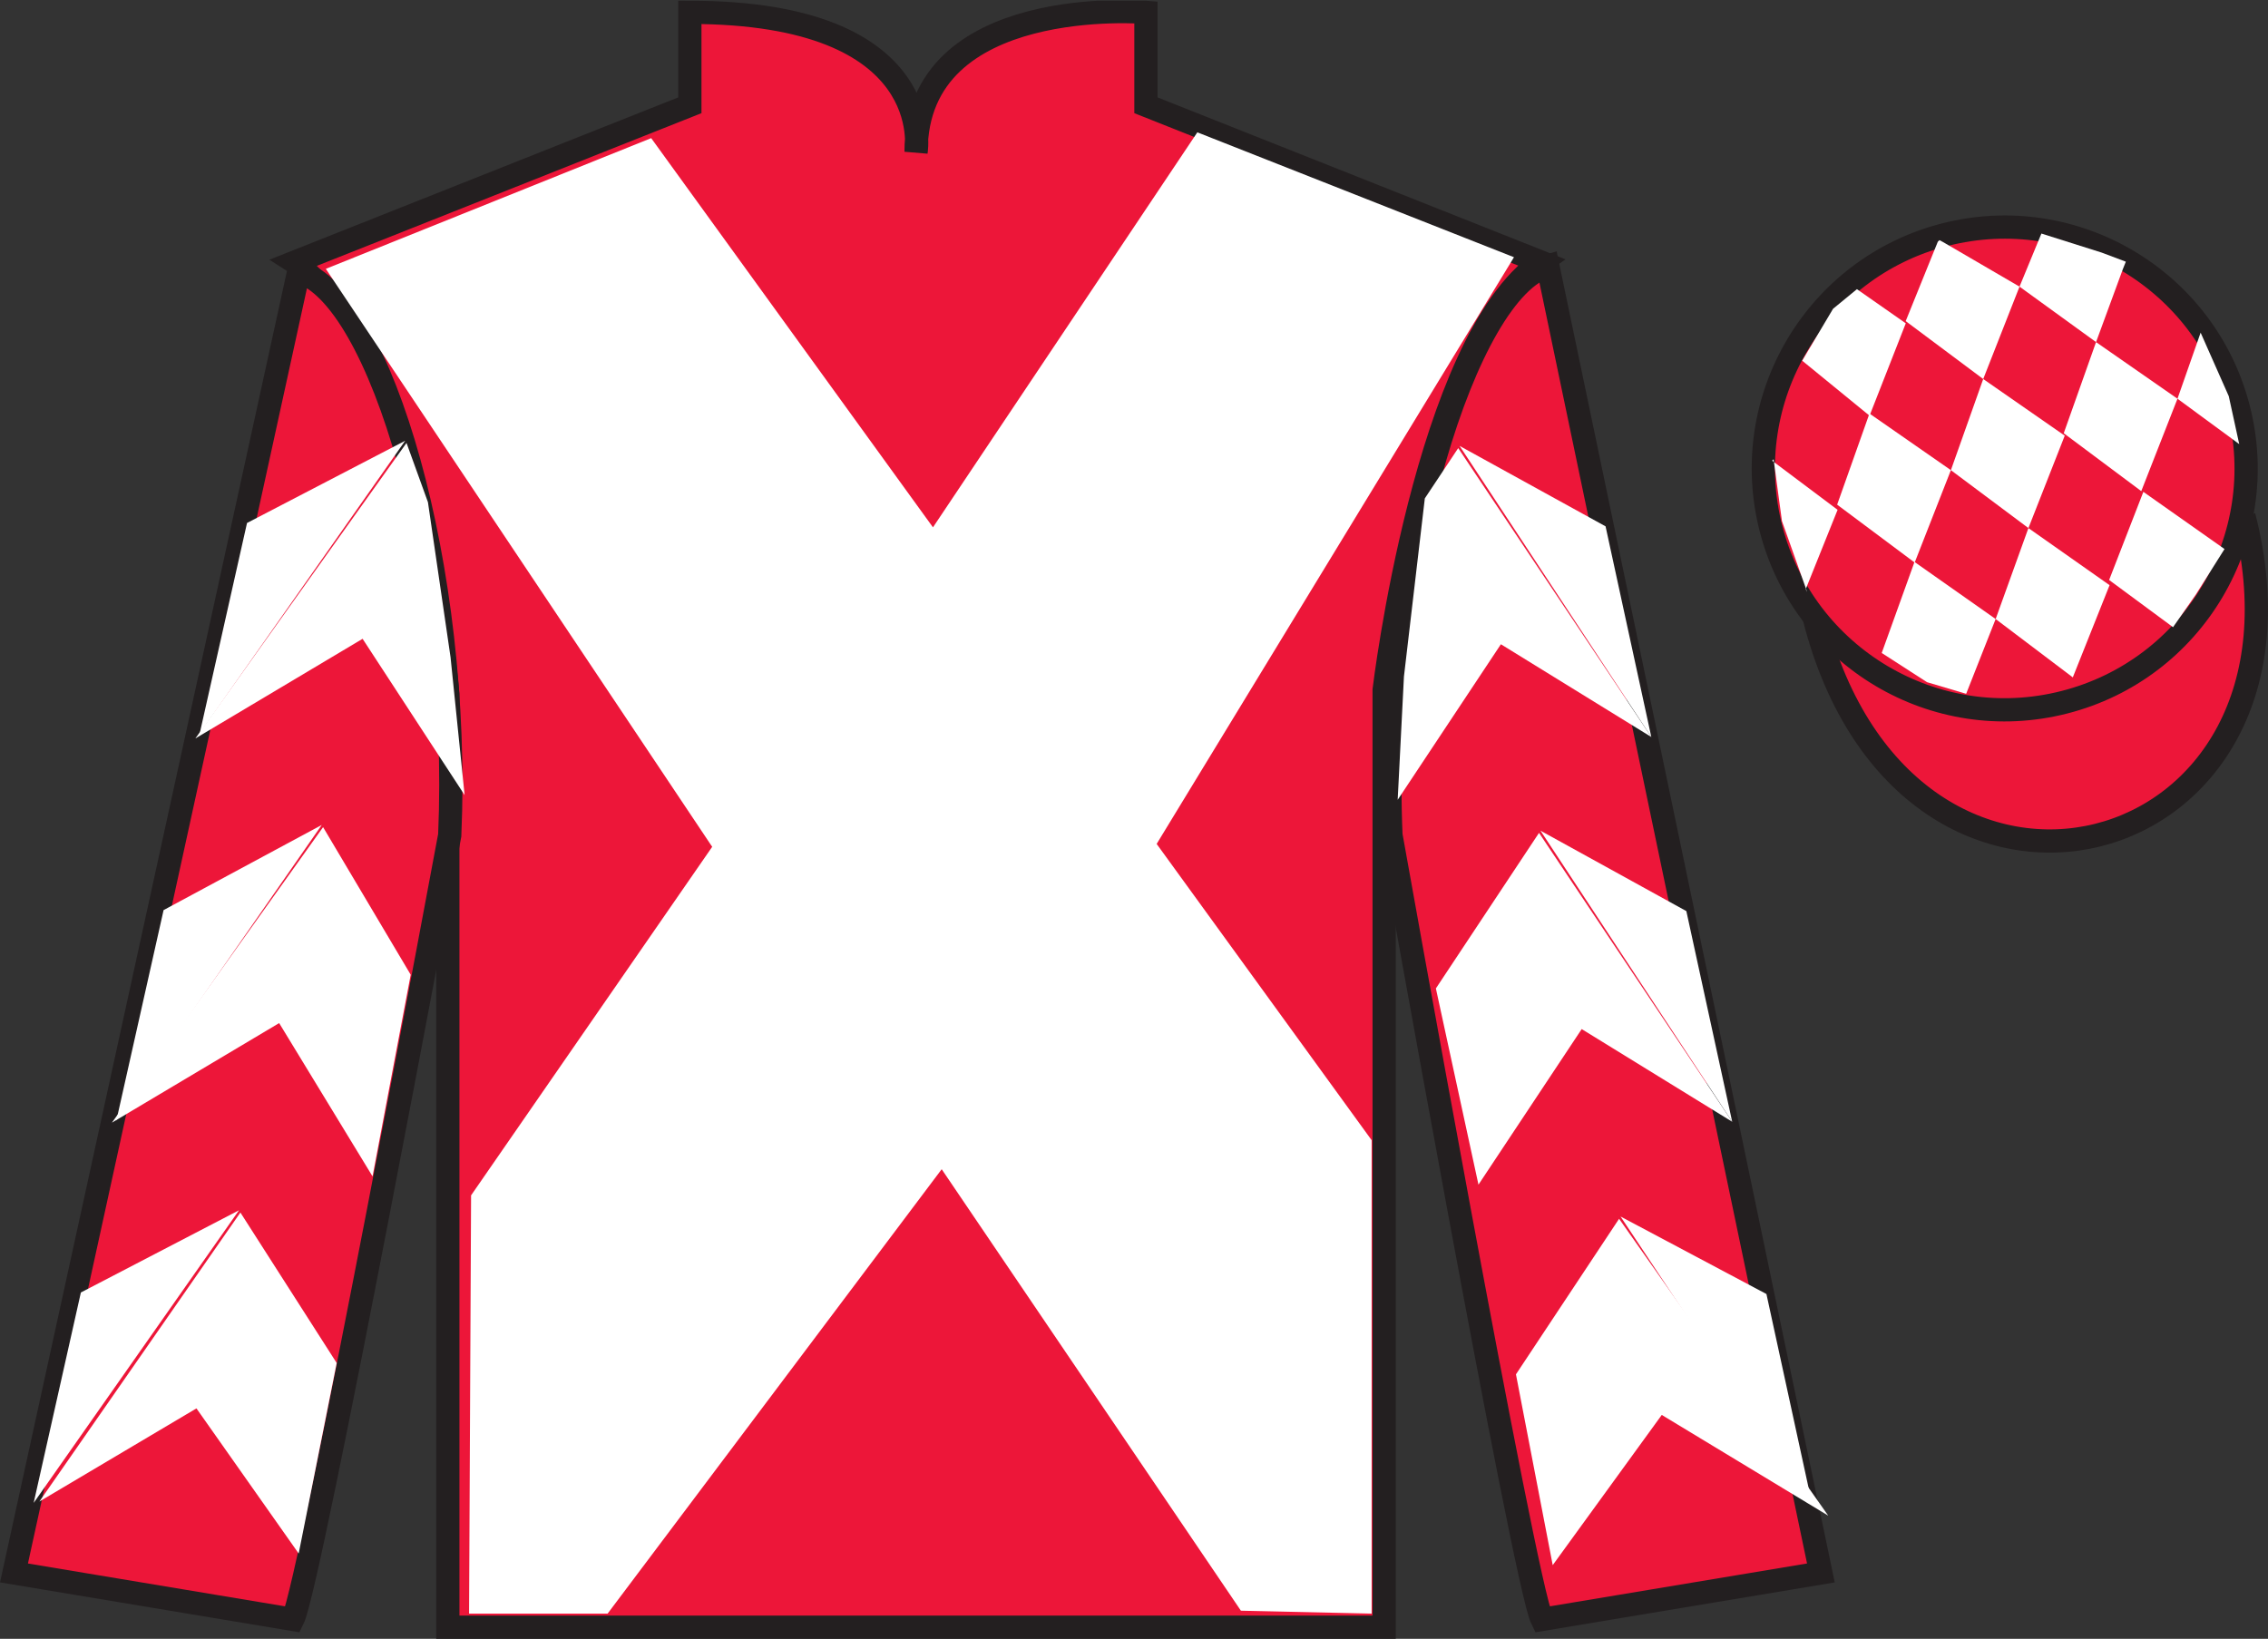
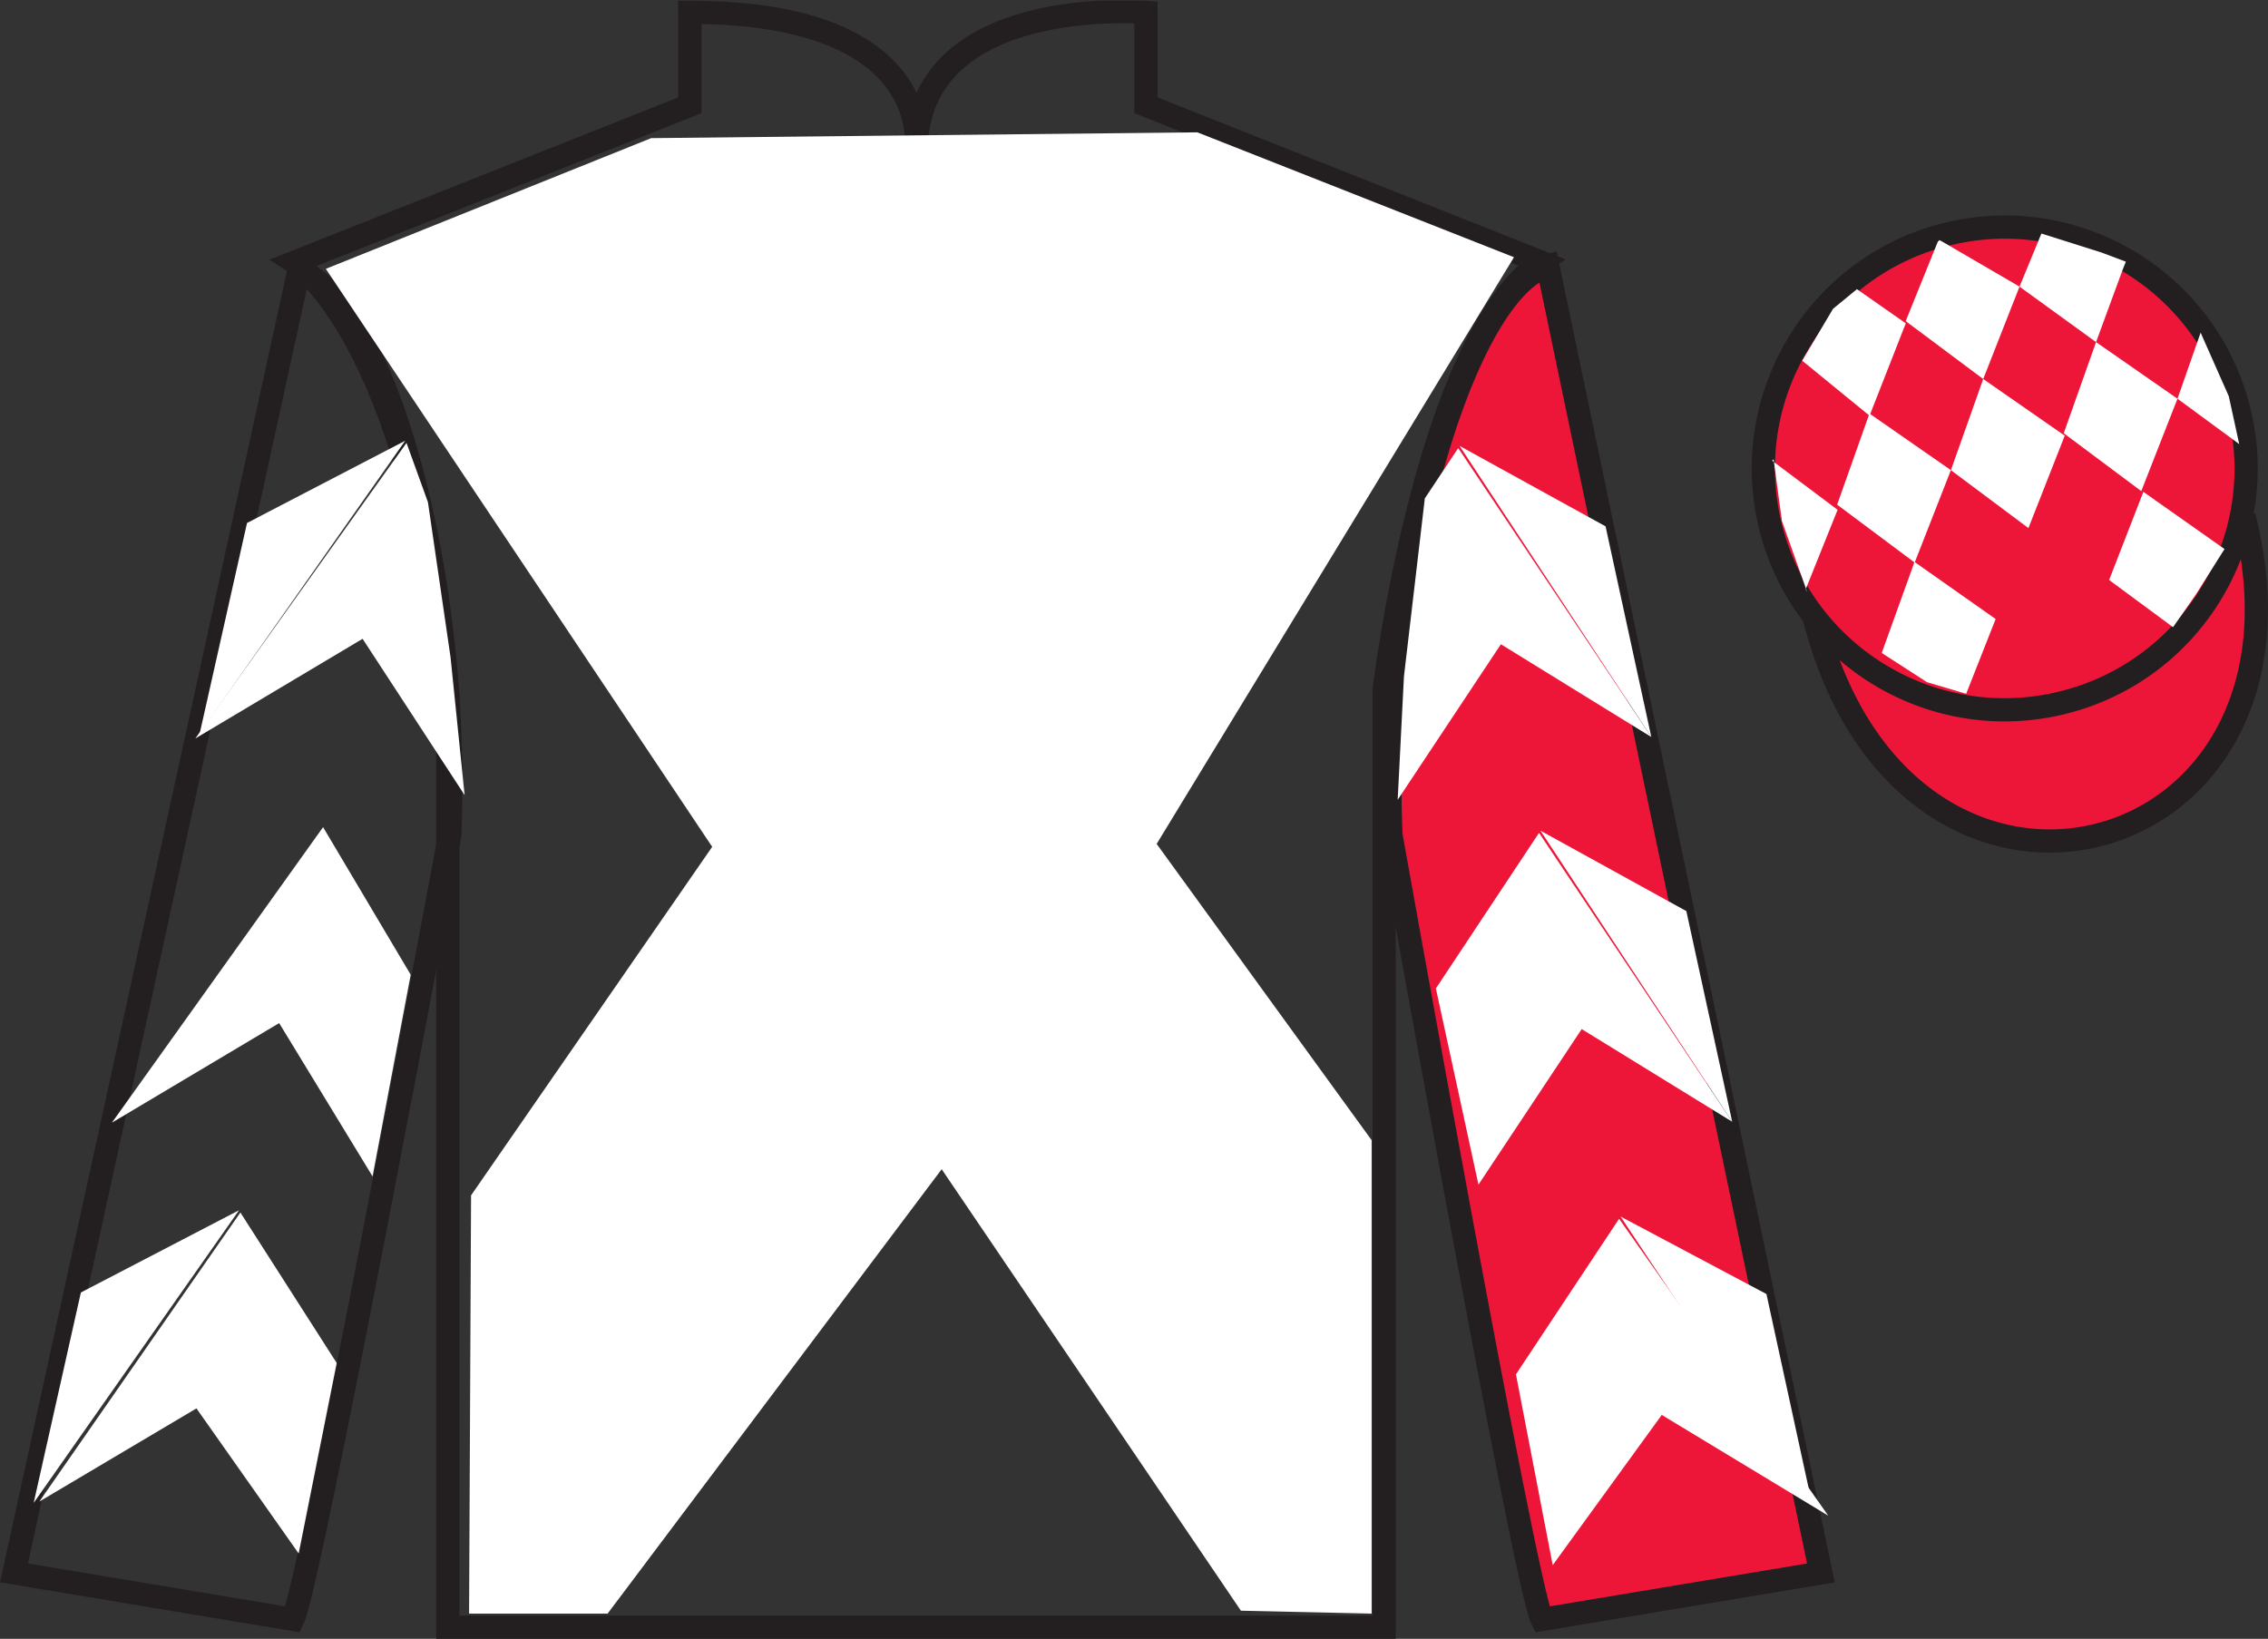
<svg xmlns="http://www.w3.org/2000/svg" width="97.59pt" height="70.53pt" viewBox="0 0 97.59 70.53" version="1.1">
  <rect x="0" y="0" width="97.59" height="70.53" fill="#333333" stroke="none" />
  <defs>
    <clipPath id="clip1">
      <path d="M 0 70.531 L 97.59 70.531 L 97.59 0.031 L 0 0.031 L 0 70.531 Z M 0 70.531 " />
    </clipPath>
  </defs>
  <g id="surface0">
    <g clip-path="url(#clip1)" clip-rule="nonzero">
      <path style="fill-rule:nonzero;fill:rgb(92.863%,8.783%,22.277%);fill-opacity:1;stroke-width:10;stroke-linecap:butt;stroke-linejoin:miter;stroke:rgb(13.73%,12.16%,12.549%);stroke-opacity:1;stroke-miterlimit:4;" d="M 780.703 439.245 C 820.391 283.62 1004.336 331.198 965.547 483.191 " transform="matrix(0.1,0,0,-0.1,0,70.53)" />
-       <path style=" stroke:none;fill-rule:nonzero;fill:rgb(92.863%,8.783%,22.277%);fill-opacity:1;" d="M 12.684 11.281 C 12.684 11.281 17.77 14.531 19.27 29.863 C 19.27 29.863 19.27 44.863 19.27 70.031 L 59.559 70.031 L 59.559 29.695 C 59.559 29.695 61.352 14.695 66.309 11.281 L 49.309 4.531 L 49.309 0.531 C 49.309 0.531 39.418 -0.305 39.418 6.531 C 39.418 6.531 40.434 0.531 29.684 0.531 L 29.684 4.531 L 12.684 11.281 " />
      <path style="fill:none;stroke-width:10;stroke-linecap:butt;stroke-linejoin:miter;stroke:rgb(13.73%,12.16%,12.549%);stroke-opacity:1;stroke-miterlimit:4;" d="M 126.836 592.487 C 126.836 592.487 177.695 559.987 192.695 406.667 C 192.695 406.667 192.695 256.667 192.695 4.987 L 595.586 4.987 L 595.586 408.347 C 595.586 408.347 613.516 558.347 663.086 592.487 L 493.086 659.987 L 493.086 699.987 C 493.086 699.987 394.18 708.347 394.18 639.987 C 394.18 639.987 404.336 699.987 296.836 699.987 L 296.836 659.987 L 126.836 592.487 Z M 126.836 592.487 " transform="matrix(0.1,0,0,-0.1,0,70.53)" />
-       <path style=" stroke:none;fill-rule:nonzero;fill:rgb(92.863%,8.783%,22.277%);fill-opacity:1;" d="M 12.602 69.695 C 13.352 68.195 19.352 35.945 19.352 35.945 C 19.852 24.445 16.352 12.695 12.852 11.695 L 0.602 67.695 L 12.602 69.695 " />
      <path style="fill:none;stroke-width:10;stroke-linecap:butt;stroke-linejoin:miter;stroke:rgb(13.73%,12.16%,12.549%);stroke-opacity:1;stroke-miterlimit:4;" d="M 126.016 8.347 C 133.516 23.347 193.516 345.847 193.516 345.847 C 198.516 460.847 163.516 578.347 128.516 588.347 L 6.016 28.347 L 126.016 8.347 Z M 126.016 8.347 " transform="matrix(0.1,0,0,-0.1,0,70.53)" />
      <path style=" stroke:none;fill-rule:nonzero;fill:rgb(92.863%,8.783%,22.277%);fill-opacity:1;" d="M 78.352 67.695 L 66.602 11.445 C 63.102 12.445 59.352 24.445 59.852 35.945 C 59.852 35.945 65.602 68.195 66.352 69.695 L 78.352 67.695 " />
      <path style="fill:none;stroke-width:10;stroke-linecap:butt;stroke-linejoin:miter;stroke:rgb(13.73%,12.16%,12.549%);stroke-opacity:1;stroke-miterlimit:4;" d="M 783.516 28.347 L 666.016 590.847 C 631.016 580.847 593.516 460.847 598.516 345.847 C 598.516 345.847 656.016 23.347 663.516 8.347 L 783.516 28.347 Z M 783.516 28.347 " transform="matrix(0.1,0,0,-0.1,0,70.53)" />
      <path style=" stroke:none;fill-rule:nonzero;fill:rgb(92.863%,8.783%,22.277%);fill-opacity:1;" d="M 88.828 30.223 C 94.387 28.805 97.742 23.152 96.324 17.594 C 94.906 12.035 89.25 8.68 83.691 10.098 C 78.137 11.516 74.781 17.172 76.199 22.73 C 77.617 28.285 83.27 31.645 88.828 30.223 " />
      <path style="fill:none;stroke-width:10;stroke-linecap:butt;stroke-linejoin:miter;stroke:rgb(13.73%,12.16%,12.549%);stroke-opacity:1;stroke-miterlimit:4;" d="M 888.281 403.073 C 943.867 417.253 977.422 473.777 963.242 529.362 C 949.062 584.948 892.5 618.503 836.914 604.323 C 781.367 590.144 747.812 533.581 761.992 477.995 C 776.172 422.448 832.695 388.855 888.281 403.073 Z M 888.281 403.073 " transform="matrix(0.1,0,0,-0.1,0,70.53)" />
-       <path style=" stroke:none;fill-rule:nonzero;fill:rgb(100%,100%,100%);fill-opacity:1;" d="M 28.02 5.945 L 40.145 22.695 L 51.52 5.695 L 65.145 11.07 L 49.77 36.32 L 59.02 49.07 L 59.02 69.445 L 53.395 69.32 L 40.52 50.32 L 26.145 69.445 L 20.184 69.445 L 20.27 51.445 L 30.645 36.445 L 14.02 11.57 L 28.02 5.945 " />
+       <path style=" stroke:none;fill-rule:nonzero;fill:rgb(100%,100%,100%);fill-opacity:1;" d="M 28.02 5.945 L 51.52 5.695 L 65.145 11.07 L 49.77 36.32 L 59.02 49.07 L 59.02 69.445 L 53.395 69.32 L 40.52 50.32 L 26.145 69.445 L 20.184 69.445 L 20.27 51.445 L 30.645 36.445 L 14.02 11.57 L 28.02 5.945 " />
      <path style=" stroke:none;fill-rule:nonzero;fill:rgb(100%,100%,100%);fill-opacity:1;" d="M 8.406 31.781 L 15.602 27.492 L 19.992 34.219 L 19.387 28.289 L 18.414 21.613 L 17.492 19.062 " />
      <path style=" stroke:none;fill-rule:nonzero;fill:rgb(100%,100%,100%);fill-opacity:1;" d="M 17.434 18.969 L 10.629 22.508 L 8.594 31.562 " />
      <path style=" stroke:none;fill-rule:nonzero;fill:rgb(100%,100%,100%);fill-opacity:1;" d="M 1.258 64.902 L 8.453 60.613 " />
      <path style=" stroke:none;fill-rule:nonzero;fill:rgb(100%,100%,100%);fill-opacity:1;" d="M 14.738 58.91 L 10.344 52.184 " />
      <path style=" stroke:none;fill-rule:nonzero;fill:rgb(100%,100%,100%);fill-opacity:1;" d="M 10.285 52.086 L 3.48 55.625 " />
      <path style=" stroke:none;fill-rule:nonzero;fill:rgb(100%,100%,100%);fill-opacity:1;" d="M 1.695 64.621 L 8.453 60.613 L 12.852 66.859 L 14.488 58.66 L 10.344 52.184 " />
      <path style=" stroke:none;fill-rule:nonzero;fill:rgb(100%,100%,100%);fill-opacity:1;" d="M 10.285 52.086 L 3.48 55.625 L 1.449 64.68 " />
      <path style=" stroke:none;fill-rule:nonzero;fill:rgb(100%,100%,100%);fill-opacity:1;" d="M 4.816 48.316 L 12.012 44.031 L 16.031 50.629 L 17.672 41.949 L 13.902 35.598 " />
-       <path style=" stroke:none;fill-rule:nonzero;fill:rgb(100%,100%,100%);fill-opacity:1;" d="M 13.844 35.504 L 7.039 39.168 L 5.008 48.223 " />
      <path style=" stroke:none;fill-rule:nonzero;fill:rgb(100%,100%,100%);fill-opacity:1;" d="M 71.055 31.719 L 64.582 27.727 L 60.141 34.422 L 60.41 29.121 L 61.309 21.449 L 62.746 19.285 " />
      <path style=" stroke:none;fill-rule:nonzero;fill:rgb(100%,100%,100%);fill-opacity:1;" d="M 62.805 19.191 L 69.086 22.652 L 71.055 31.719 " />
      <path style=" stroke:none;fill-rule:nonzero;fill:rgb(100%,100%,100%);fill-opacity:1;" d="M 78.668 65.23 L 71.504 60.895 " />
-       <path style=" stroke:none;fill-rule:nonzero;fill:rgb(100%,100%,100%);fill-opacity:1;" d="M 65.23 59.148 L 69.668 52.453 " />
      <path style=" stroke:none;fill-rule:nonzero;fill:rgb(100%,100%,100%);fill-opacity:1;" d="M 78.668 65.23 L 71.504 60.895 L 66.812 67.359 L 65.23 59.148 L 69.668 52.453 " />
      <path style=" stroke:none;fill-rule:nonzero;fill:rgb(100%,100%,100%);fill-opacity:1;" d="M 69.73 52.355 L 76.008 55.691 L 77.98 64.762 " />
      <path style=" stroke:none;fill-rule:nonzero;fill:rgb(100%,100%,100%);fill-opacity:1;" d="M 74.535 48.277 L 68.059 44.289 L 63.617 50.984 L 61.785 42.539 L 66.223 35.844 " />
      <path style=" stroke:none;fill-rule:nonzero;fill:rgb(100%,100%,100%);fill-opacity:1;" d="M 66.285 35.75 L 72.562 39.211 L 74.535 48.277 " />
      <path style=" stroke:none;fill-rule:nonzero;fill:rgb(100%,100%,100%);fill-opacity:1;" d="M 79.902 12.445 L 78.875 13.289 L 77.547 15.523 L 80.445 17.891 L 82.004 13.914 L 79.902 12.445 " />
      <path style=" stroke:none;fill-rule:nonzero;fill:rgb(100%,100%,100%);fill-opacity:1;" d="M 83.594 10.41 L 83.453 10.336 L 83.383 10.402 L 82 13.82 L 85.336 16.312 L 86.898 12.336 L 83.594 10.41 " />
      <path style=" stroke:none;fill-rule:nonzero;fill:rgb(100%,100%,100%);fill-opacity:1;" d="M 90.434 10.871 L 87.84 10.051 L 86.898 12.336 L 90.191 14.723 L 91.348 11.574 L 91.473 11.262 L 90.434 10.871 " />
      <path style=" stroke:none;fill-rule:nonzero;fill:rgb(100%,100%,100%);fill-opacity:1;" d="M 80.441 17.797 L 79.051 21.719 L 82.387 24.211 L 83.945 20.234 L 80.441 17.797 " />
      <path style=" stroke:none;fill-rule:nonzero;fill:rgb(100%,100%,100%);fill-opacity:1;" d="M 85.336 16.312 L 83.945 20.234 L 87.281 22.727 L 88.844 18.75 L 85.336 16.312 " />
      <path style=" stroke:none;fill-rule:nonzero;fill:rgb(100%,100%,100%);fill-opacity:1;" d="M 90.191 14.723 L 88.801 18.645 L 92.137 21.137 L 93.695 17.16 L 90.191 14.723 " />
      <path style=" stroke:none;fill-rule:nonzero;fill:rgb(100%,100%,100%);fill-opacity:1;" d="M 82.379 24.184 L 80.969 28.102 L 82.918 29.359 L 84.602 29.859 L 85.871 26.641 L 82.379 24.184 " />
-       <path style=" stroke:none;fill-rule:nonzero;fill:rgb(100%,100%,100%);fill-opacity:1;" d="M 87.281 22.727 L 85.871 26.641 L 89.191 29.152 L 90.773 25.184 L 87.281 22.727 " />
      <path style=" stroke:none;fill-rule:nonzero;fill:rgb(100%,100%,100%);fill-opacity:1;" d="M 92.227 21.168 L 90.754 24.961 L 93.504 26.992 L 94.488 25.582 L 95.719 23.629 L 92.227 21.168 " />
      <path style=" stroke:none;fill-rule:nonzero;fill:rgb(100%,100%,100%);fill-opacity:1;" d="M 76.254 19.828 L 76.316 19.766 L 76.676 22.426 L 77.762 25.48 L 77.699 25.355 L 79.07 21.941 L 76.254 19.828 " />
      <path style=" stroke:none;fill-rule:nonzero;fill:rgb(100%,100%,100%);fill-opacity:1;" d="M 94.691 14.316 L 94.691 14.316 L 93.695 17.16 L 96.352 19.113 L 95.902 17.051 L 94.691 14.316 " />
    </g>
  </g>
</svg>